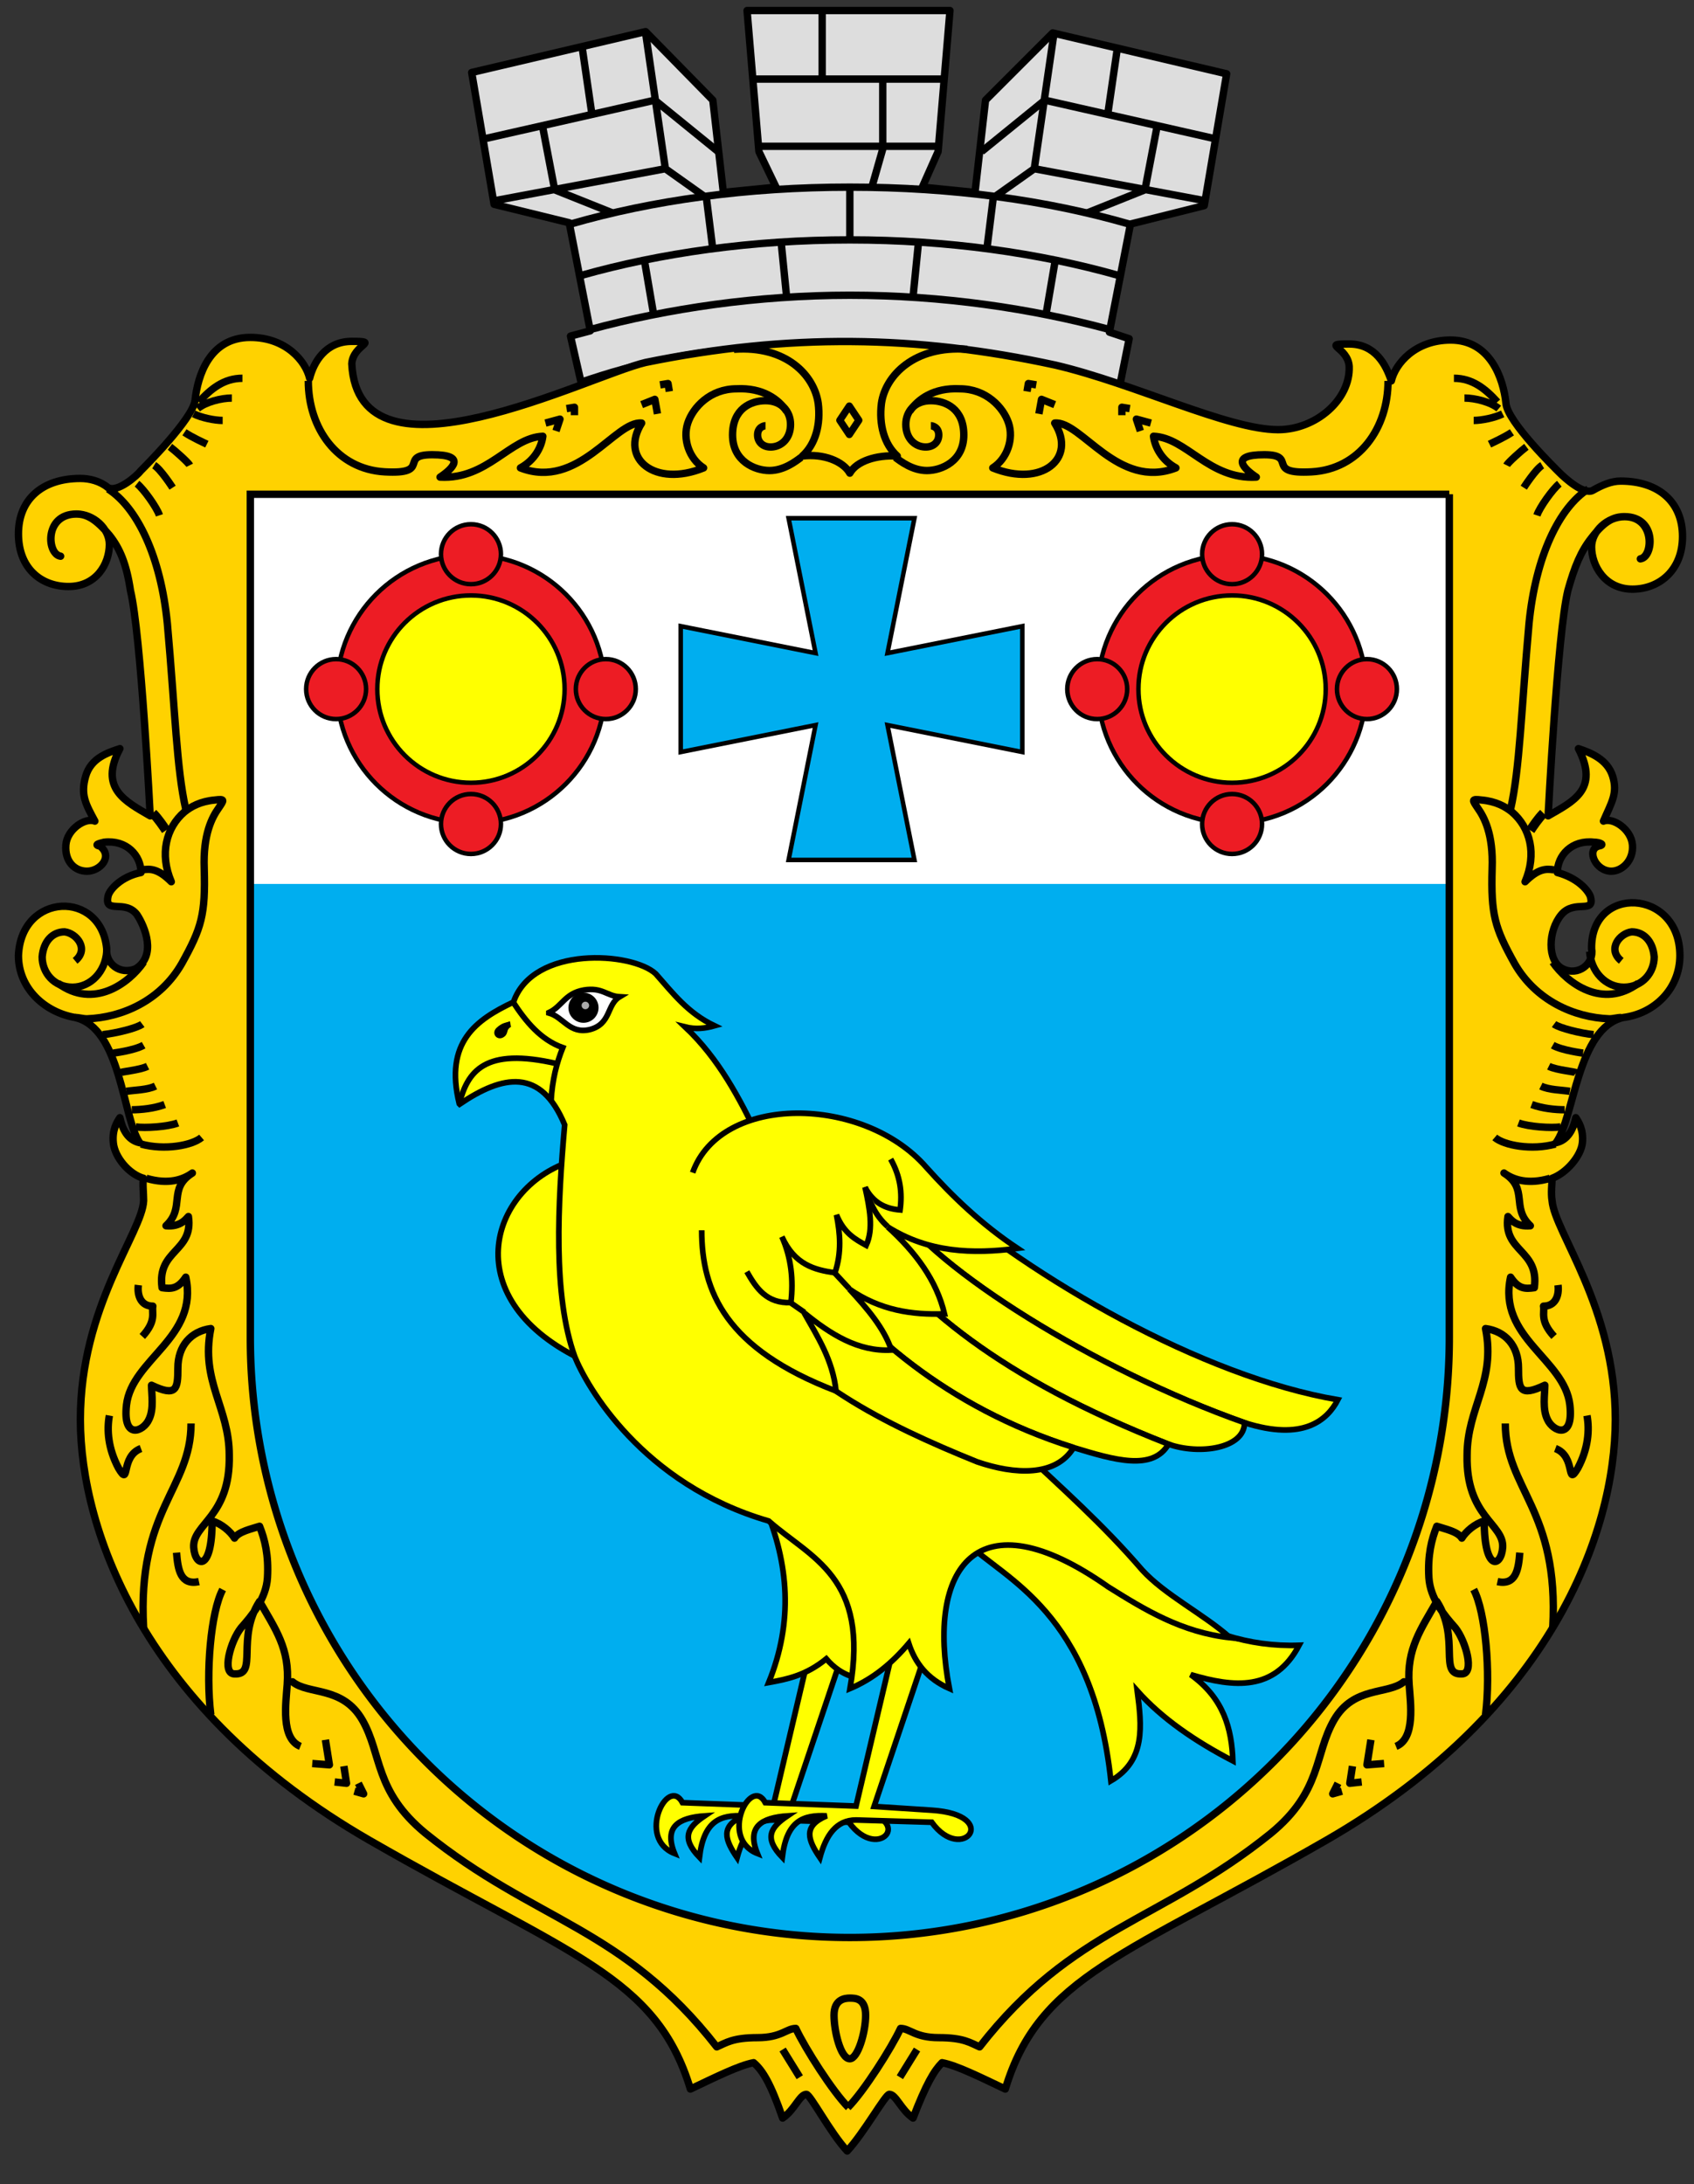
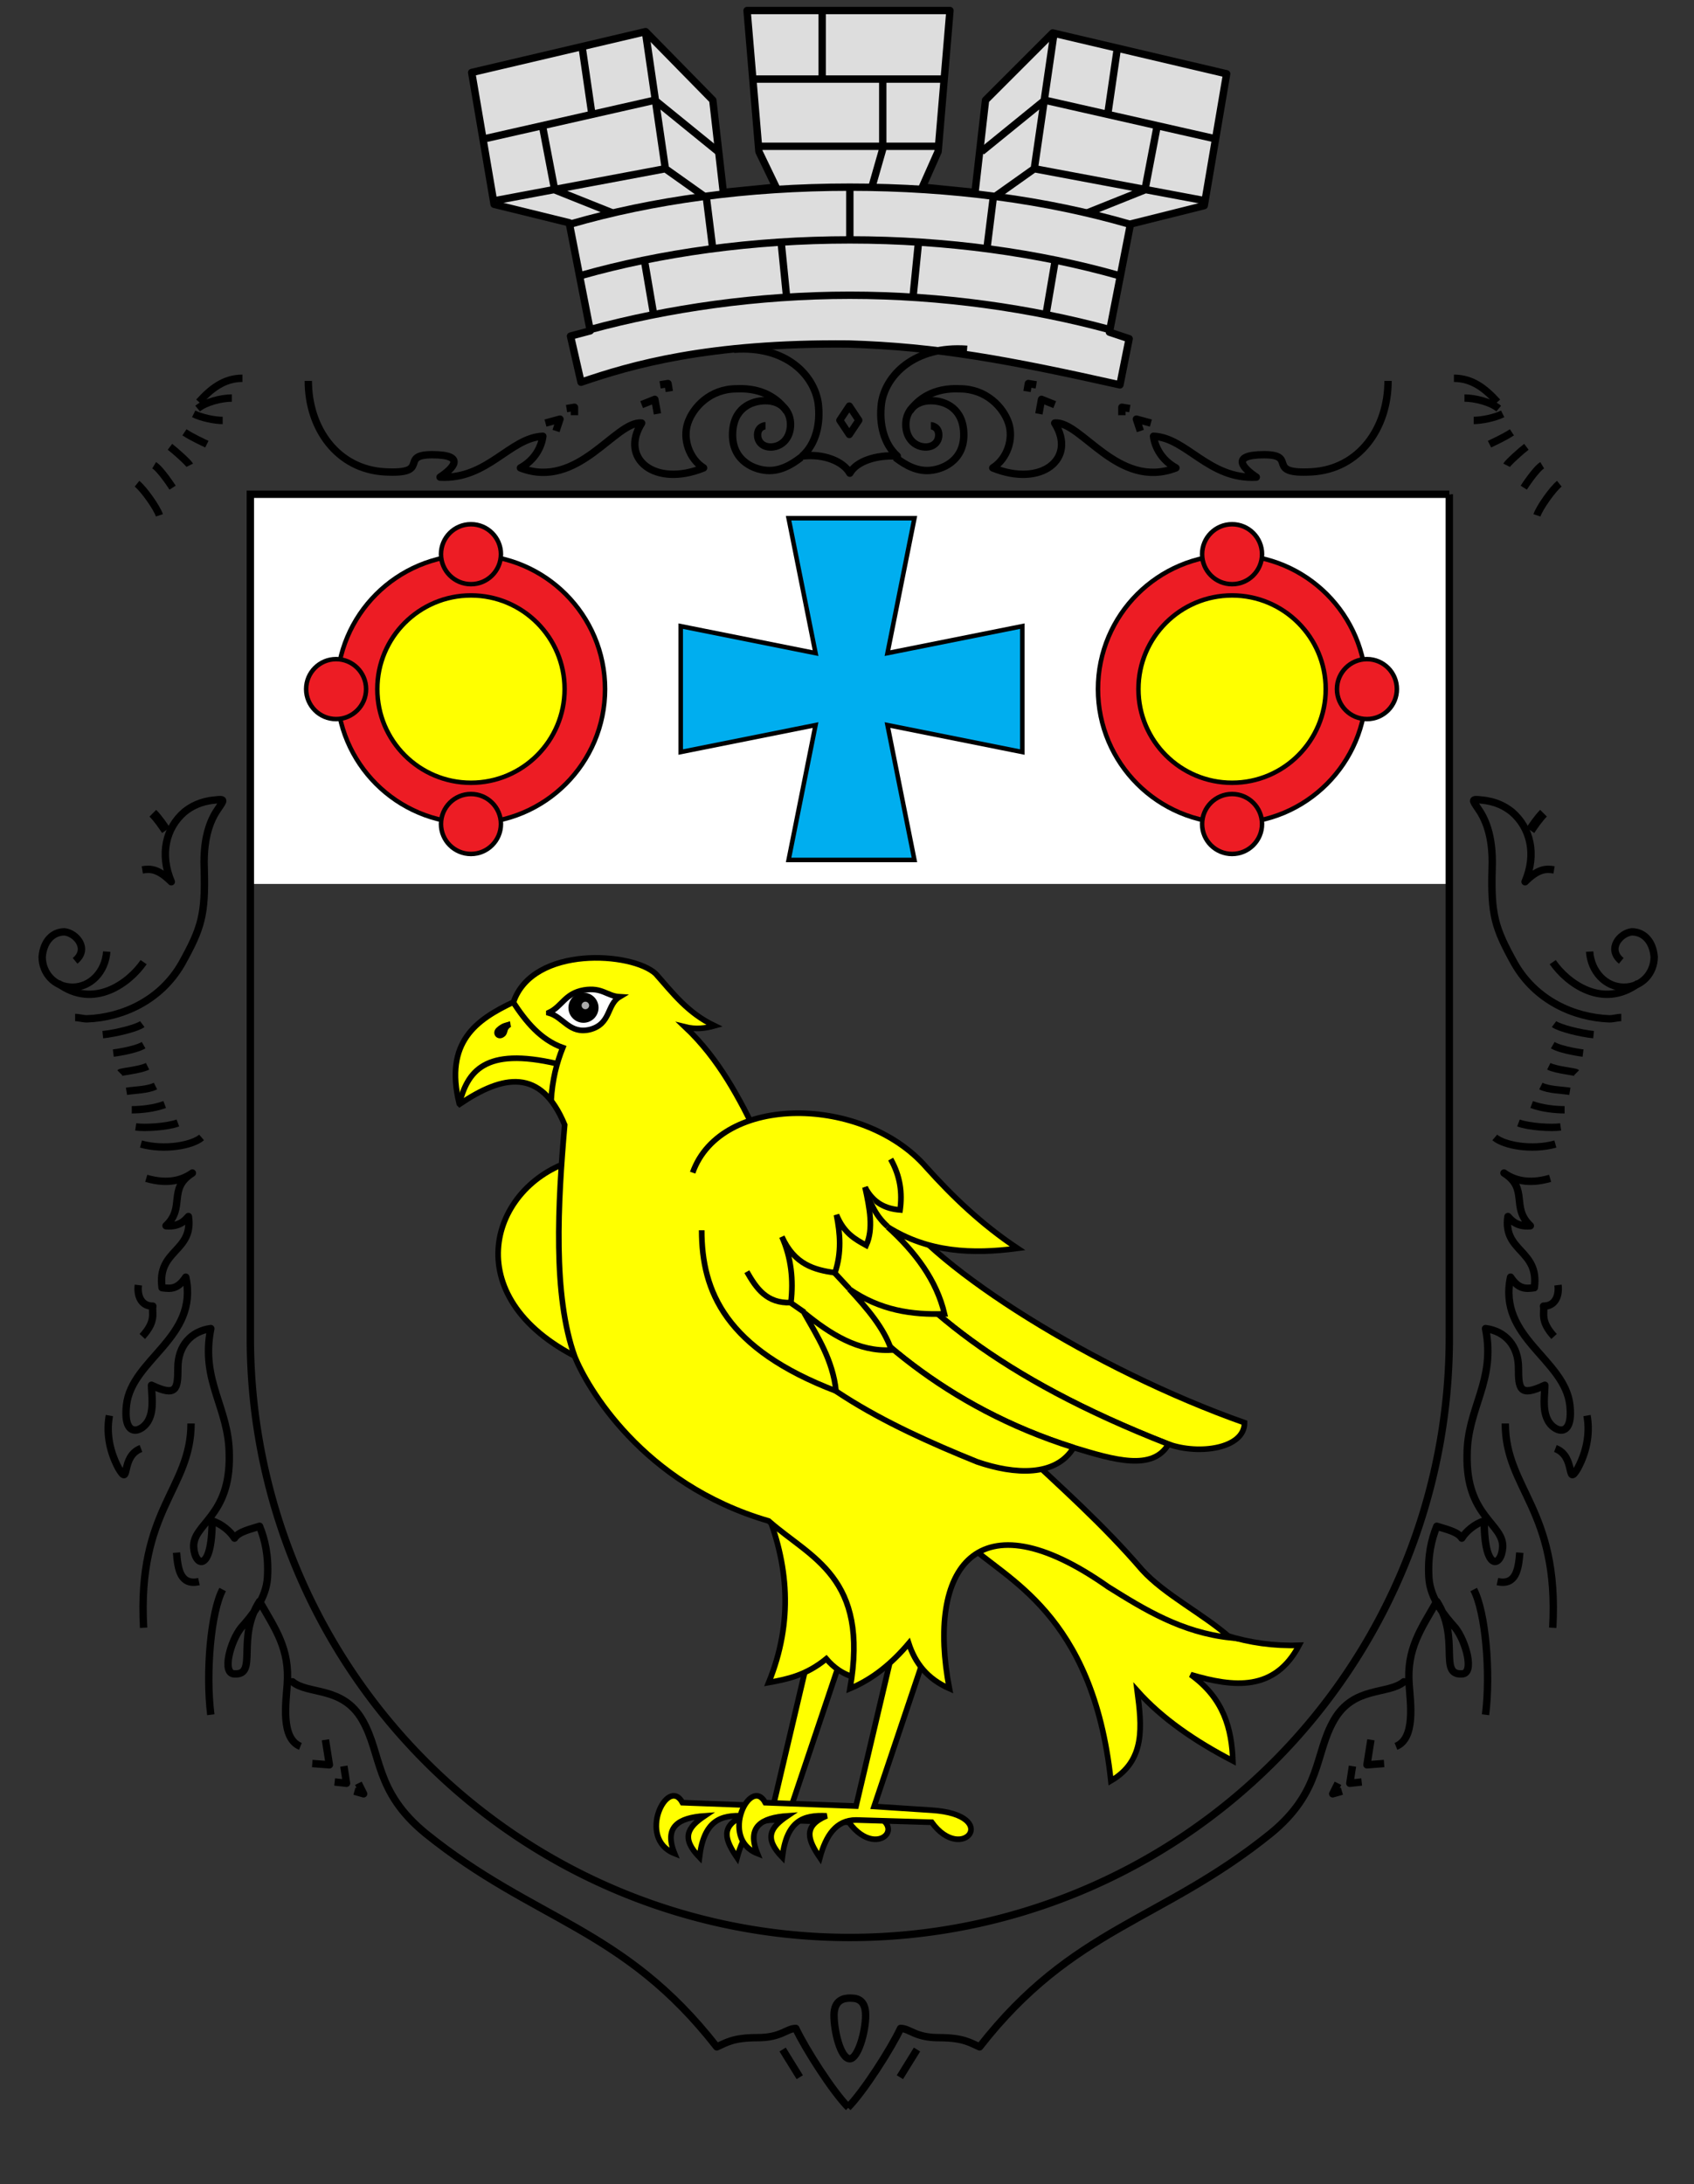
<svg xmlns="http://www.w3.org/2000/svg" xmlns:xlink="http://www.w3.org/1999/xlink" version="1.1" height="580" width="450">
  <rect width="100%" height="100%" fill="#333333" stroke="none" />
  <g transform="scale(3.5) translate(1,0)" style="fill:none;stroke:black;stroke-width:0.56;stroke-linejoin:round">
    <path style="fill:#ddd" d="M 63.4,26.1 C 52.7,26 46.9,27.7 43.1,29 l -0.8,-3.5 1.5,-0.4 -1.6,-8.2 -5.7,-1.4 -1.7,-10 13.2,-3.1 5.1,5.2    0.8,7 4,-0.4 -1.3,-2.7 -0.9,-10.7 7.7,0 7.7,0 -0.9,10.7 -1.2,2.7 4,0.4 0.8,-7 5.1,-5.1 13.2,3.1 -1.7,10    -5.6,1.4 -1.6,8.2 1.5,0.5 -0.7,3.5 C 75.5,27.3 70.1,26.3 63.4,26.1 z" />
    <path d="m 42.3,17 c 6.2,-1.8 13.4,-2.8 21.2,-2.8 c 7.8,0 15,1 21.2,2.8    m -41.6,3.9 c 6,-1.7 13,-2.7 20.4,-2.7 c 7.4,0 14.4,1 20.4,2.7    m -40.1,4.1 c 5.9,-1.6 12.7,-2.6 19.7,-2.6 c 7,0 13.8,1 19.7,2.6    M 63.5,18.3 v -4.2    m 1.7,0 l 0.8,-2.8 v -5.2    m -4.6,0 v -5.2    m -5.1,5.1 h 14.2    m -13.8,5.1 h 13.4" />
    <path id="brick_edges" d="   M 35.9,10.5 48.7,7.6 53.5,11.5    M 36.7,15.2 49.5,12.8 52.6,15    M 45.6,16.2 L 41.1,14.4 40.2,9.7    M 43.9,8.5 43.2,3.7    M 49.5,12.8 48,2.5    m 5.1,16.4 -0.5,-4    m 6.1,7.6 -0.4,-4    m -9.7,5.3 -0.7,-4.1" />
    <use xlink:href="#brick_edges" transform="scale(-1,1) translate(-127,0)" />
-     <path style="fill:#ffd200" d="m 79.1,27.7 c 6,1.4 13.1,4.9 16.9,4.9 2.9,-0 5.5,-2.3 5.4,-4.8 -0.1,-1.5 -2.2,-1.7 0,-1.7 2,0 2.8,1.6    3.2,2.8 0.3,-1.3 1.8,-3.1 4.5,-3.1 3,0 4,2.9 4.2,4.8 0.1,1.4 3.8,5 4.1,5.3 0.3,0.3 1.8,1.7 2.5,1.3 0.7,-0.4    1.4,-0.7 2.1,-0.7 2.9,0 4.7,1.6 4.7,4.2 0,2.6 -1.8,4 -3.8,4 -2.1,0 -3.1,-1.8 -3.1,-3.2 0,-1.2 1.2,-2.3    2.5,-2.3 2.5,0 2.2,3.1 1.2,3.2 1,-0.2 1.1,-3.2 -1.2,-3.2 -0.8,0 -1.5,0.3 -2.5,1.6 -0.8,1 -1.3,2.2 -1.8,4    -0.8,3.3 -1.5,17.1 -1.5,17.1 1.9,-1.1 3.9,-2 2.3,-5.1 0.9,0.3 2.2,0.8 2.6,2.1 0.4,1.3 -0.1,2 -0.7,3.4    0.7,-0.3 2.1,0.6 2.2,1.8 0.1,1.2 -0.8,2 -1.6,2 -1.2,-0 -1.9,-1.6 -1,-1.9 0.6,-0.1 0.1,-0.3 -0.3,-0.3    -1.7,-0.2 -2.8,1 -2.8,2.3 1.5,0.4 2.3,1.3 2.5,1.8 0.4,1.4 -1.2,0.2 -2.2,1.4 -1,1.2 -1.1,3.5 0.1,4.1 1.2,0.6    2.4,-0.4 2.2,-1.5 -0.1,-4.9 6.7,-4.6 6.7,0.5 0,2.5 -1.9,4.4 -4.3,4.7 -3.5,0.8 -3.7,7.6 -5.1,9.5 0.9,-0.2    1.3,-1 1.5,-1.9 0.2,0.3 0.6,0.9 0.5,1.9 -0.1,1 -1.2,2.3 -2.3,2.7 0,0.4 -0.1,1.1 0,1.7 0.2,2.4 4.8,8.1    4.8,16.6 0,8.6 -4.9,22.1 -21.9,31.9 -15.3,8.8 -21.8,10.3 -24.4,18.9 -1.9,-0.9 -3.7,-1.8 -4.8,-2 -0.6,0.6    -1.2,1.6 -2.2,4.2 -0.9,-0.6 -1.3,-1.8 -1.8,-1.8 -0.3,0 -1.9,2.9 -3.2,4.3 -1.3,-1.4 -2.8,-4.3 -3.1,-4.3    -0.5,0 -0.9,1.2 -1.8,1.8 -0.9,-2.6 -1.5,-3.6 -2.2,-4.2 -1.1,0.2 -2.9,1.1 -4.8,2 C 48.8,149.9 42.3,148.4    27,139.6 10,129.8 5.1,116.2 5.1,107.7 5.1,99.1 9.8,93.5 9.9,91.1 9.9,90.5 9.8,89.7 9.9,89.4 8.8,89.1    7.7,87.8 7.6,86.7 7.5,85.7 7.9,85.1 8.1,84.8 8.3,85.7 8.7,86.5 9.6,86.7 8.3,84.8 8.2,78 4.7,77.2 2.4,76.8    0.4,75 0.4,72.5 0.6,67.7 6.7,67.5 7.1,72 c -0.1,1.1 1,2 2.2,1.5 1.6,-1 0.7,-3.2 0.1,-4.1 -0.9,-1.2 -2.5,0    -2.2,-1.4 0.1,-0.5 1,-1.5 2.5,-1.8 0,-1.3 -1.1,-2.5 -2.8,-2.3 -0.4,0.1 -0.8,0.2 -0.3,0.3 1,0.8 0,1.9 -1,1.9    C 4.7,66.1 3.9,65.4 4,64.1 4.1,62.9 5.5,62 6.2,62.3 5.5,61 5.1,60.3 5.5,58.9 c 0.4,-1.4 1.7,-1.8 2.6,-2.1    -1.6,3 0.4,4 2.3,5.1 0,0 -0.7,-13.8 -1.5,-17.1 C 8.6,42.8 8.1,41.6 7.3,40.6 6.3,39.4 5.6,39 4.8,39 2.4,39    2.5,42 3.6,42.2 2.6,42.1 2.3,39 4.8,39 c 1.3,0 2.5,1.1 2.5,2.3 0,1.5 -1,3.2 -3.1,3.2 -2.1,0 -3.8,-1.4    -3.8,-4 0,-2.6 1.8,-4.2 4.7,-4.2 0.7,0 1.5,0.2 2.1,0.7 0.7,0.4 2.2,-0.9 2.5,-1.3 0.3,-0.3 3.9,-3.9 4.1,-5.3    0.2,-1.9 1.1,-4.8 4.2,-4.8 2.7,0 4.2,1.8 4.5,3.1 0.3,-1.2 1.2,-2.8 3.2,-2.8 2.2,0 0.1,0.2 0,1.7 0.5,9.9    18,0.9 22.3,-0.1 10.8,-2.2 20.5,-2.1 31.1,0.2 z" />
    <path d="m 54.7,26.5 c 4,-0.3 6.1,2 6.4,4.1 0.2,1.6 -0.2,3.1 -1.2,4 1.6,-0.2 3.1,0.4 3.6,1.3 0.5,-0.9 2,-1.4 3.6,-1.3    -1,-0.9 -1.4,-2.4 -1.2,-4 0.3,-2.1 2.5,-4.4 6.5,-4.1" />
    <polygon style="stroke-width:0.3" transform="matrix(1.808,0,0,1.808,0,0.428)" points="35.5,17.4 35.1,16.8 34.7,17.4 35.1,18" />
    <path d="m 63.5,151.6 c 0.4,0 1.2,0 1.2,1.3 0,1.3 -0.6,3.3 -1.2,3.3 -0.7,0 -1.2,-2.1 -1.2,-3.3 0,-1.2 0.8,-1.3 1.2,-1.3 z    m -5.1,3.9 1.3,2.1 m 8.9,-2.1 -1.3,2.1" />
    <g id="decoration">
      <path d="m 47.7,30.7 1,-0.4 0.2,1.1 m -8.5,0.7 1.1,-0.3 -0.3,0.9 m 7.9,-3.5 0.6,-0.1 0.1,0.6 m -7.8,1.3 0.6,-0.1 0,0.6" />
      <path d="m 59.8,34.7 c -0.4,0.3 -1.3,1 -2.4,1 -1.1,0 -2.8,-0.7 -2.8,-2.7 0,-2 1.4,-2.6 2.5,-2.6 1.2,0 1.9,0.8    1.9,1.8 0,1 -0.6,1.6 -1.3,1.7 -0.7,0.1 -1.2,-0.3 -1.2,-0.9 -0,-0.6 0.5,-0.7 0.6,-0.7" />
      <path d="m 22.4,28.9 c 0,3.6 2.2,6.7 5.8,6.9 3.6,0.2 1,-1.3 3.6,-1.3 2.7,0 1.5,1.1 0.6,1.7 3.6,0.2 5.3,-3 7.8,-3.1    -0.1,0.8 -0.6,1.8 -1.7,2.4 4.4,1.7 7.2,-3.6 9.2,-3.4 -1.7,2.7 1,4.9 4.7,3.4 -1.1,-0.7 -1.6,-2.2 -1.2,-3.4    0.4,-1.2 1.7,-2.6 3.7,-2.6 2,-0.1 3.2,0.8 3.8,1.7" />
      <path d="M 11.1,39.1 C 10.9,38.5 9.9,37.1 9.4,36.7 M 13.4,35.3 c -0.1,-0.2 -1.1,-1.1 -1.5,-1.4 m 0.2,3.1 c 0,0    -0.9,-1.4 -1.4,-1.7 m 4,-1.6 c -0.2,-0.1 -1.1,-0.5 -1.7,-0.9 m 2.9,-0.9 c -0.6,0 -1.6,-0.2 -2.2,-0.5    m 3.7,-2.7 c -1.4,0 -2.4,0.8 -3.3,1.8 m 2.5,-0.3 c -0.8,-0 -2,0.3 -2.6,0.8" />
      <path style="stroke-width:0.72" d="M 11.6,63 C 11.4,62.7 11,62.1 10.6,61.7" />
      <path d="M 4.7,72.9 C 5.8,72 4.8,70.8 3.9,70.7 3,70.7 2.3,71.4 2.2,72.6 c -0,1.2 0.9,2.3 2.3,2.3 1.4,-0 2.5,-1.2 2.6,-2.7" />
      <path d="m 3.4,74.6 c 2.7,2 5.4,0 6.5,-1.6" />
      <path d="m 4.7,77.2 c 0.3,0 0.6,0.1 0.9,0.1 2.7,-0.1 5.6,-1.4 7.2,-4.2 1.5,-2.7 1.8,-3.7 1.7,-7.2 -0.1,-2.6 0.6,-3.9    1.1,-4.6 0.4,-0.6 0.5,-0.7 -0.3,-0.6 -1.1,0.1 -1.8,0.5 -2.3,0.9 -1.4,1.2 -1.9,3.2 -1,5.3 -1,-1 -1.6,-1 -2.2,-0.9" />
-       <path d="m 7.2,37.1 c 2.2,1.4 4,5.1 4.5,10.2 0.6,6.7 0.7,11 1.4,14.1" />
      <path d="m 15.9,120.6 c -0.9,1.7 -1.3,6.3 -0.9,9.5 m -1.5,-22.1 c -0,5 -4.1,6.5 -3.6,15.5 m 15.2,10.5 0.2,1.3 -0.9,-0.1    m -0.7,-3.2 0.3,1.9 -1.3,-0.1 m 3.5,1.5 0.4,0.8 -0.7,-0.2 M 12.4,117.8 c 0.1,1.3 0.3,2.5 1.7,2.2 M 7.3,107.4    c -0.2,1.1 -0.1,2.5 0.7,4 0.9,1.5 0.1,-0.9 1.7,-1.5 M 9.5,97.5 c -0.1,0.8 0.2,1.6 1.1,1.6 -0.1,0.5 0.3,1.1 -0.8,2.3" />
      <path d="m 10.1,89.4 c 1.7,0.5 2.8,0.1 3.5,-0.4 -1.9,1.2 -0.5,2.6 -2,4 1.1,0.1 1.5,-0.5 1.7,-0.7 0.4,2.7 -2.4,2.5    -2,5.4 0.7,0.1 1.2,0.1 1.8,-0.8 1,4.6 -4.1,6.2 -4.5,9.7 -0.3,2.7 1.3,2 1.7,1.1 0.4,-0.8 0.2,-1.9 0.2,-2.6    1.9,0.9 2,0.3 2,-1.3 -0,-1.7 1,-2.8 2.5,-3 -0.8,4 1.4,6 1.4,9.6 0.1,4.7 -2.8,5.2 -2.7,7 0.1,1.5 1.4,1.9    1.4,-2 0.7,0.2 1.4,0.8 1.7,1.3 0.3,-0.5 1.3,-0.7 1.9,-0.9 0.4,1 0.7,2.2 0.6,3.9 -0.1,1.6 -1.2,2.9 -2,3.8    -0.8,1 -1.5,3.5 -0.5,3.5 1.8,0.1 0.1,-2.7 1.9,-5.5 1.2,2.1 2.3,3.6 2.1,6.3 -0.1,1.4 -0.5,4.1 1,4.7" />
      <path d="M 9.8,77.7 C 9.4,78 7.8,78.4 6.8,78.5 m 3.1,0.8 C 9.2,79.7 7.6,79.9 7.6,79.9 M 10.2,80.9 C 9.6,81.2 8.2,81.3 8.1,81.4    m 2.7,1 c -0.6,0.3 -1.6,0.3 -2.2,0.4 m 2.9,1 c -0.8,0.3 -1.8,0.4 -2.5,0.4 m 3.5,1 c -0.8,0.3 -2.5,0.4 -3.2,0.3    m 5,0.8 c -0.7,0.6 -2.8,1 -4.6,0.5" />
      <path d="m 63.4,159.9 c -1.2,-1.2 -3.3,-4.5 -4,-6 -0.7,-0 -1.1,0.7 -2.9,0.7 -1.9,0 -2.4,0.4 -3.1,0.7 -7.1,-9.1    -13.8,-9.5 -22.1,-16.2 -3.9,-3.2 -3.3,-6 -4.8,-8.6 -1.5,-2.6 -4.1,-1.9 -5.3,-2.9 1.2,1 3.8,0.3 5.3,2.9" />
    </g>
    <use xlink:href="#decoration" transform="scale(-1,1) translate(-126.75,0)" />
-     <path style="fill:#00aeef;stroke:none" d="m 109,37.5 h-91 v 64 a 45.5,45.5,0,0,0,91,0 v -64 z" />
  </g>
  <g transform="translate(67,131.25)">
    <g transform="scale(0.796)">
      <rect fill="white" x="0" y="0" width="400" height="130" />
      <g id="circles">
        <circle fill="yellow" cx="73" cy="65" r="38" />
        <circle style="fill:none;stroke:black;stroke-width:15px" cx="73" cy="65" r="38" />
        <circle style="fill:none;stroke:#ed1c24;stroke-width:12px" cx="73" cy="65" r="38" />
        <g style="fill:#ed1c24;stroke:black;stroke-width:1.5px">
          <circle cx="73" cy="20" r="10" />
          <circle cx="73" cy="110" r="10" />
          <circle cx="28" cy="65" r="10" />
-           <circle cx="118" cy="65" r="10" />
        </g>
      </g>
      <use xlink:href="#circles" transform="scale(-1,1) translate(-400,0)" />
      <path style="fill:#00aeef;stroke:black;stroke-width:1.5px" d="m 212,53   l 9,-45 h -42 l 9,45  l -45,-9 v 42 l 45,-9   l -9,45 h 42 l -9,-45  l 45,9 v -42 l -45,9 z" />
    </g>
  </g>
  <g style="fill:yellow;stroke:black;stroke-width:1.5px" transform="translate(15,110)">
    <use xlink:href="#leg" transform="translate(-22,0)" />
    <path id="leg" d="m 222.6,326.3 -10.2,43.3 -24.1,-0.9 c -3.9,-7.3 -12.3,9.5 -2.1,13.5 -2.9,-7.1 1,-9.5 8,-10   -4.6,3.1 -6.3,5.9 -1.4,11 1.2,-9.8 5.6,-11.3 11.8,-11 -6.4,2.7 -5,6.4 -1.8,11.1 1.6,-5.9 4.3,-10   9.6,-10 l 20.1,0.6 c 8.2,11.3 18.7,-2 0,-3.2 l -15.3,-1 14.3,-42.5 c -2.3,-1.9 -3.3,-6.6 -8.8,-1 z" />
    <path d="m 136.3,198.5 c -21.5,7.2 -30.4,37 4.2,53 z" />
    <path d="m 262.7,291.3 c 20.1,18.3 40.1,36.6 67.4,35.6 -6.5,12.3 -17.3,11.2 -28.8,7.8 8.8,6.3 10.9,14.4 11.2,22.9   -10,-5.2 -18.8,-11.2 -25.4,-18.6 1.2,9.3 2.3,18.5 -7,23.9 -4.8,-44.9 -28.4,-53.6 -38.1,-63.1 z" />
    <path d="m 188.2,290.2 c 6.3,15 7.6,30.4 1,46.6 5,-0.9 9.9,-1.9 15.3,-6.3 1.9,2.2 4.3,4.2 8.5,5.2 l 2.4,-33.7 z" />
    <path d="m 107,183.1 c -4,-16.4 4.5,-22.3 14.4,-27 5.2,-15.1 31.6,-13.3 37.8,-7.5 4.6,5.2 8.5,10.4 15.6,13.8 -2.5,0.7   -5,1 -7.8,0.3 9,8.5 14.4,18.9 19.5,29.4 l 69.2,82.4 c 11.2,10.5 22.3,20.3 32.7,32.4 6,6.6 16.3,11.7 23.4,18   -12.9,-1.4 -22.8,-7.5 -32.4,-13.5 -35.2,-24.8 -48.3,-4.7 -42.2,27 -5.9,-2.6 -9.1,-6.8 -10.8,-12 -4.4,5.2   -9.4,9.4 -15.6,12 5.2,-29.7 -10.4,-34.6 -21.6,-44.5 -33.7,-9.8 -48.4,-35.9 -51.5,-43.6 -5.9,-16.3 -4.5,-40.8   -2.7,-61.6 -6.3,-15.2 -16.4,-13.3 -27.9,-5.5 z" />
    <path fill="white" d="m 130.8,158.9 c 3.5,-1.6 4.2,-5.1 9.3,-6 4.9,-0.8 6.1,1.6 9.5,1.8   -3.5,2.1 -2.2,7.2 -7.9,8.7 -5.4,1.3 -7,-3.3 -10.9,-4.4 z" />
    <circle style="fill:black;stroke:none" cx="140" cy="157.6" r="4" />
    <circle style="fill:#aaa;stroke:none" cx="140.5" cy="157" r="1" />
    <path fill="black" d="m 120.5,162 c -1,0.3 -1.8,0.3 -3.1,1.5 -0.9,0.9 0.1,2 1.1,1.2 0.9,-0.6 0.1,-1.6 1.9,-2.7 z" />
    <path fill="none" d="m 107,183.1 c 2.2,-8.4 6.5,-15.2 26.1,-10.6" />
    <path fill="none" d="m 121.3,156.1 c 3.4,5.2 7.3,10 13.2,12.1 -1.6,4 -2.8,8.5 -3.1,14.1" />
-     <path d="m 232.8,206.4 c 26.4,23.1 71.6,49.2 107.6,55.3   c -2.8,5.4 -9.2,11.1 -24.8,6.1 c -39.9,-14.1 -82.3,-40.9 -93,-57.4 z" />
    <path d="m 213.5,217.2 c 15,19.4 36.4,38.5 81.9,56.3 c 8.1,2.9 20.2,1.2 20.2,-5.7 c -39.9,-14.1 -82.3,-40.9 -93,-57.4 z" />
    <path d="m 213.5,217.2 c 15,19.4 36.4,38.5 81.9,56.3 c -4.2,7.2 -14.4,4.2 -25.2,0.9 -34,-10.7 -56.6,-31.3 -70,-49.4 z" />
    <path d="m 270.2,274.4 c -4.7,7.8 -15.7,7.2 -25.6,3.8   c -25,-10.1 -48.2,-21.8 -61.6,-42.2 L 200.2,225 c 13.4,18.1 36,38.7 70,49.4 z" />
    <path d="m 169,201.4 c 7.5,-21.1 45.4,-20.5 62,-1.5 7,7.8 14.7,15.2 24.3,21.6 -12,1.6 -23.7,1.1 -34.5,-5.7 7.4,6.7   13,14.2 15.1,23.1 -8.6,0.3 -17.1,-0.9 -25.3,-6.6 4.7,5.1 9.2,10.3 11.2,16.2 -8.8,0.5 -16.2,-4.2 -23.2,-9.9   3.6,6.4 7.6,12.5 8.5,20.8 -29.3,-11.2 -35.7,-26.4 -35.7,-42.7" />
    <path d="m 183.4,227.7 c 2.5,4.4 5.3,8.5 11.7,8.2 0.7,-6 0.1,-11.9 -2.4,-17.5 3.4,7.5 8.7,8.8 14.1,9.6 1.8,-5.4   1.4,-10.4 0.4,-15.4 2,4.9 5,6.5 7.9,8.1 2,-4.4 0.9,-9.9 -0.3,-15.4 2.2,4.2 5.5,5.7 9.3,6 0.6,-4.5 0.1,-8.9 -2.5,-13.5" />
    <path d="M 195.1,236 l 3.6,2.5  M 206.7,228 l 3.9,4.2  M 214.8,205.2 c 1.2,3.8 2.6,7.5 6,10.5" />
  </g>
  <path style="fill:none;stroke:black;stroke-width:0.56" transform="scale(3.5) translate(1,0)" d="m 109,37.5 h-91 v 64 a 45.5,45.5,0,0,0,91,0 v -64 z" />
</svg>